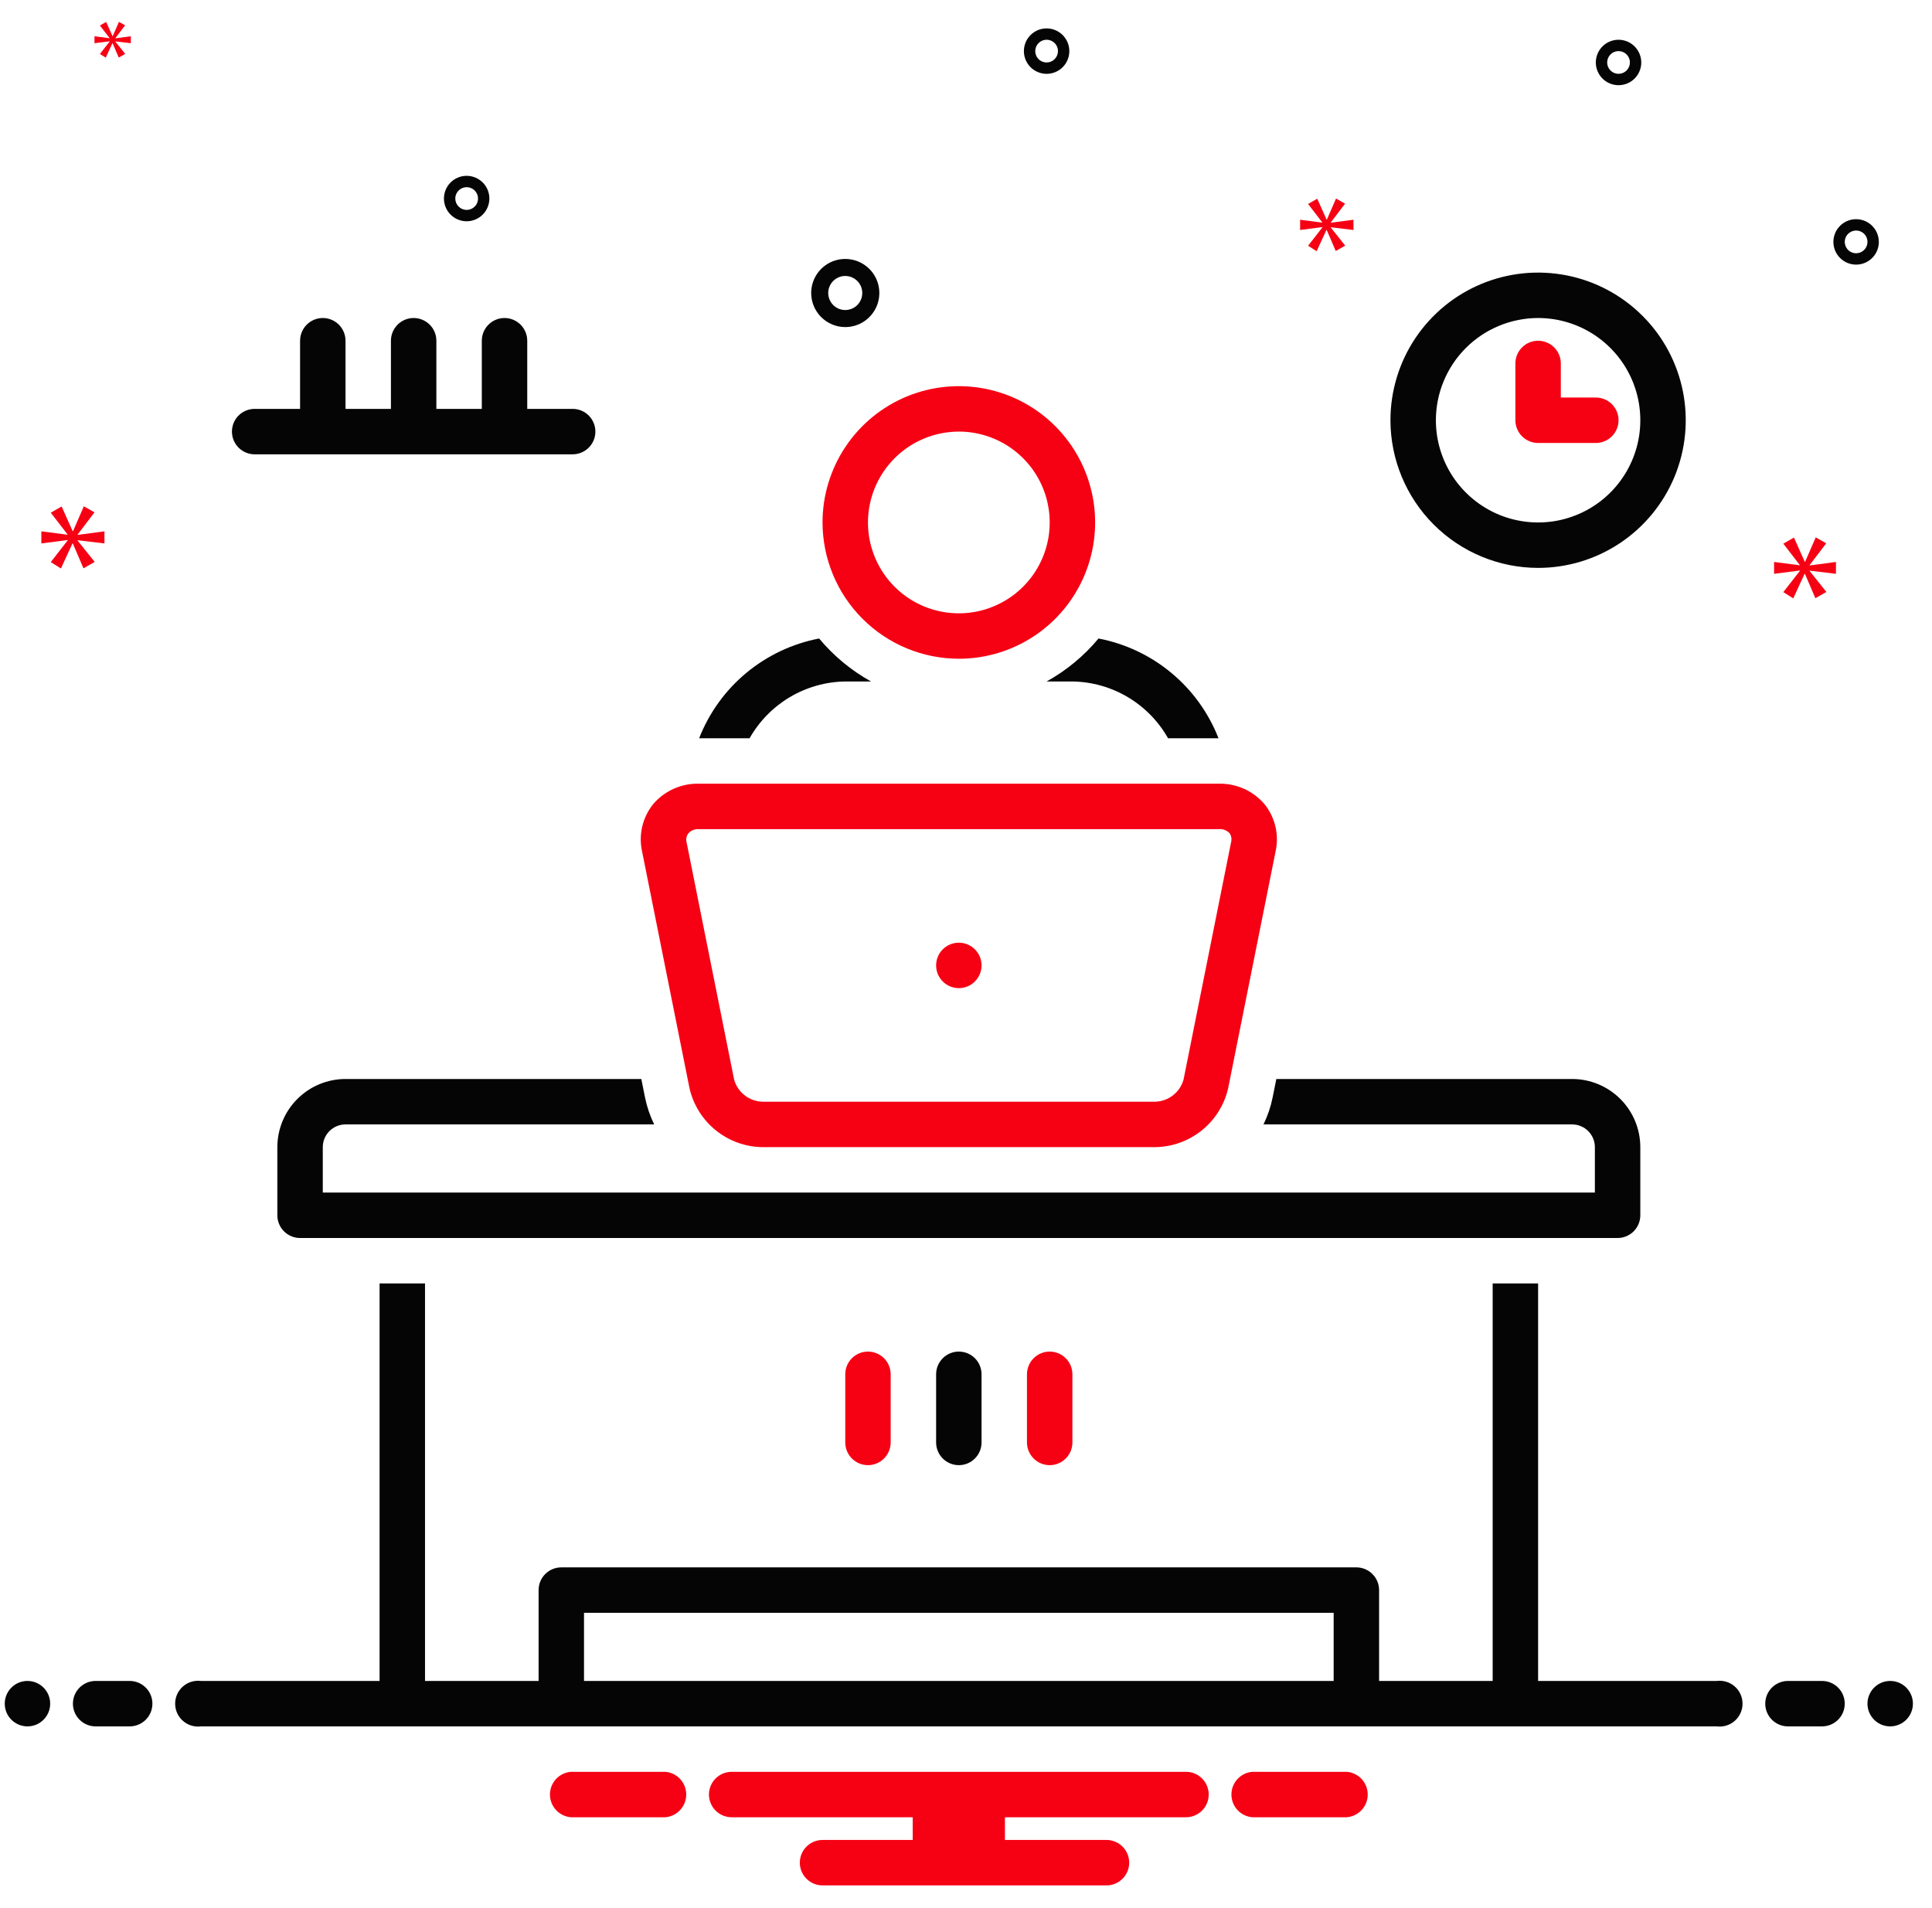
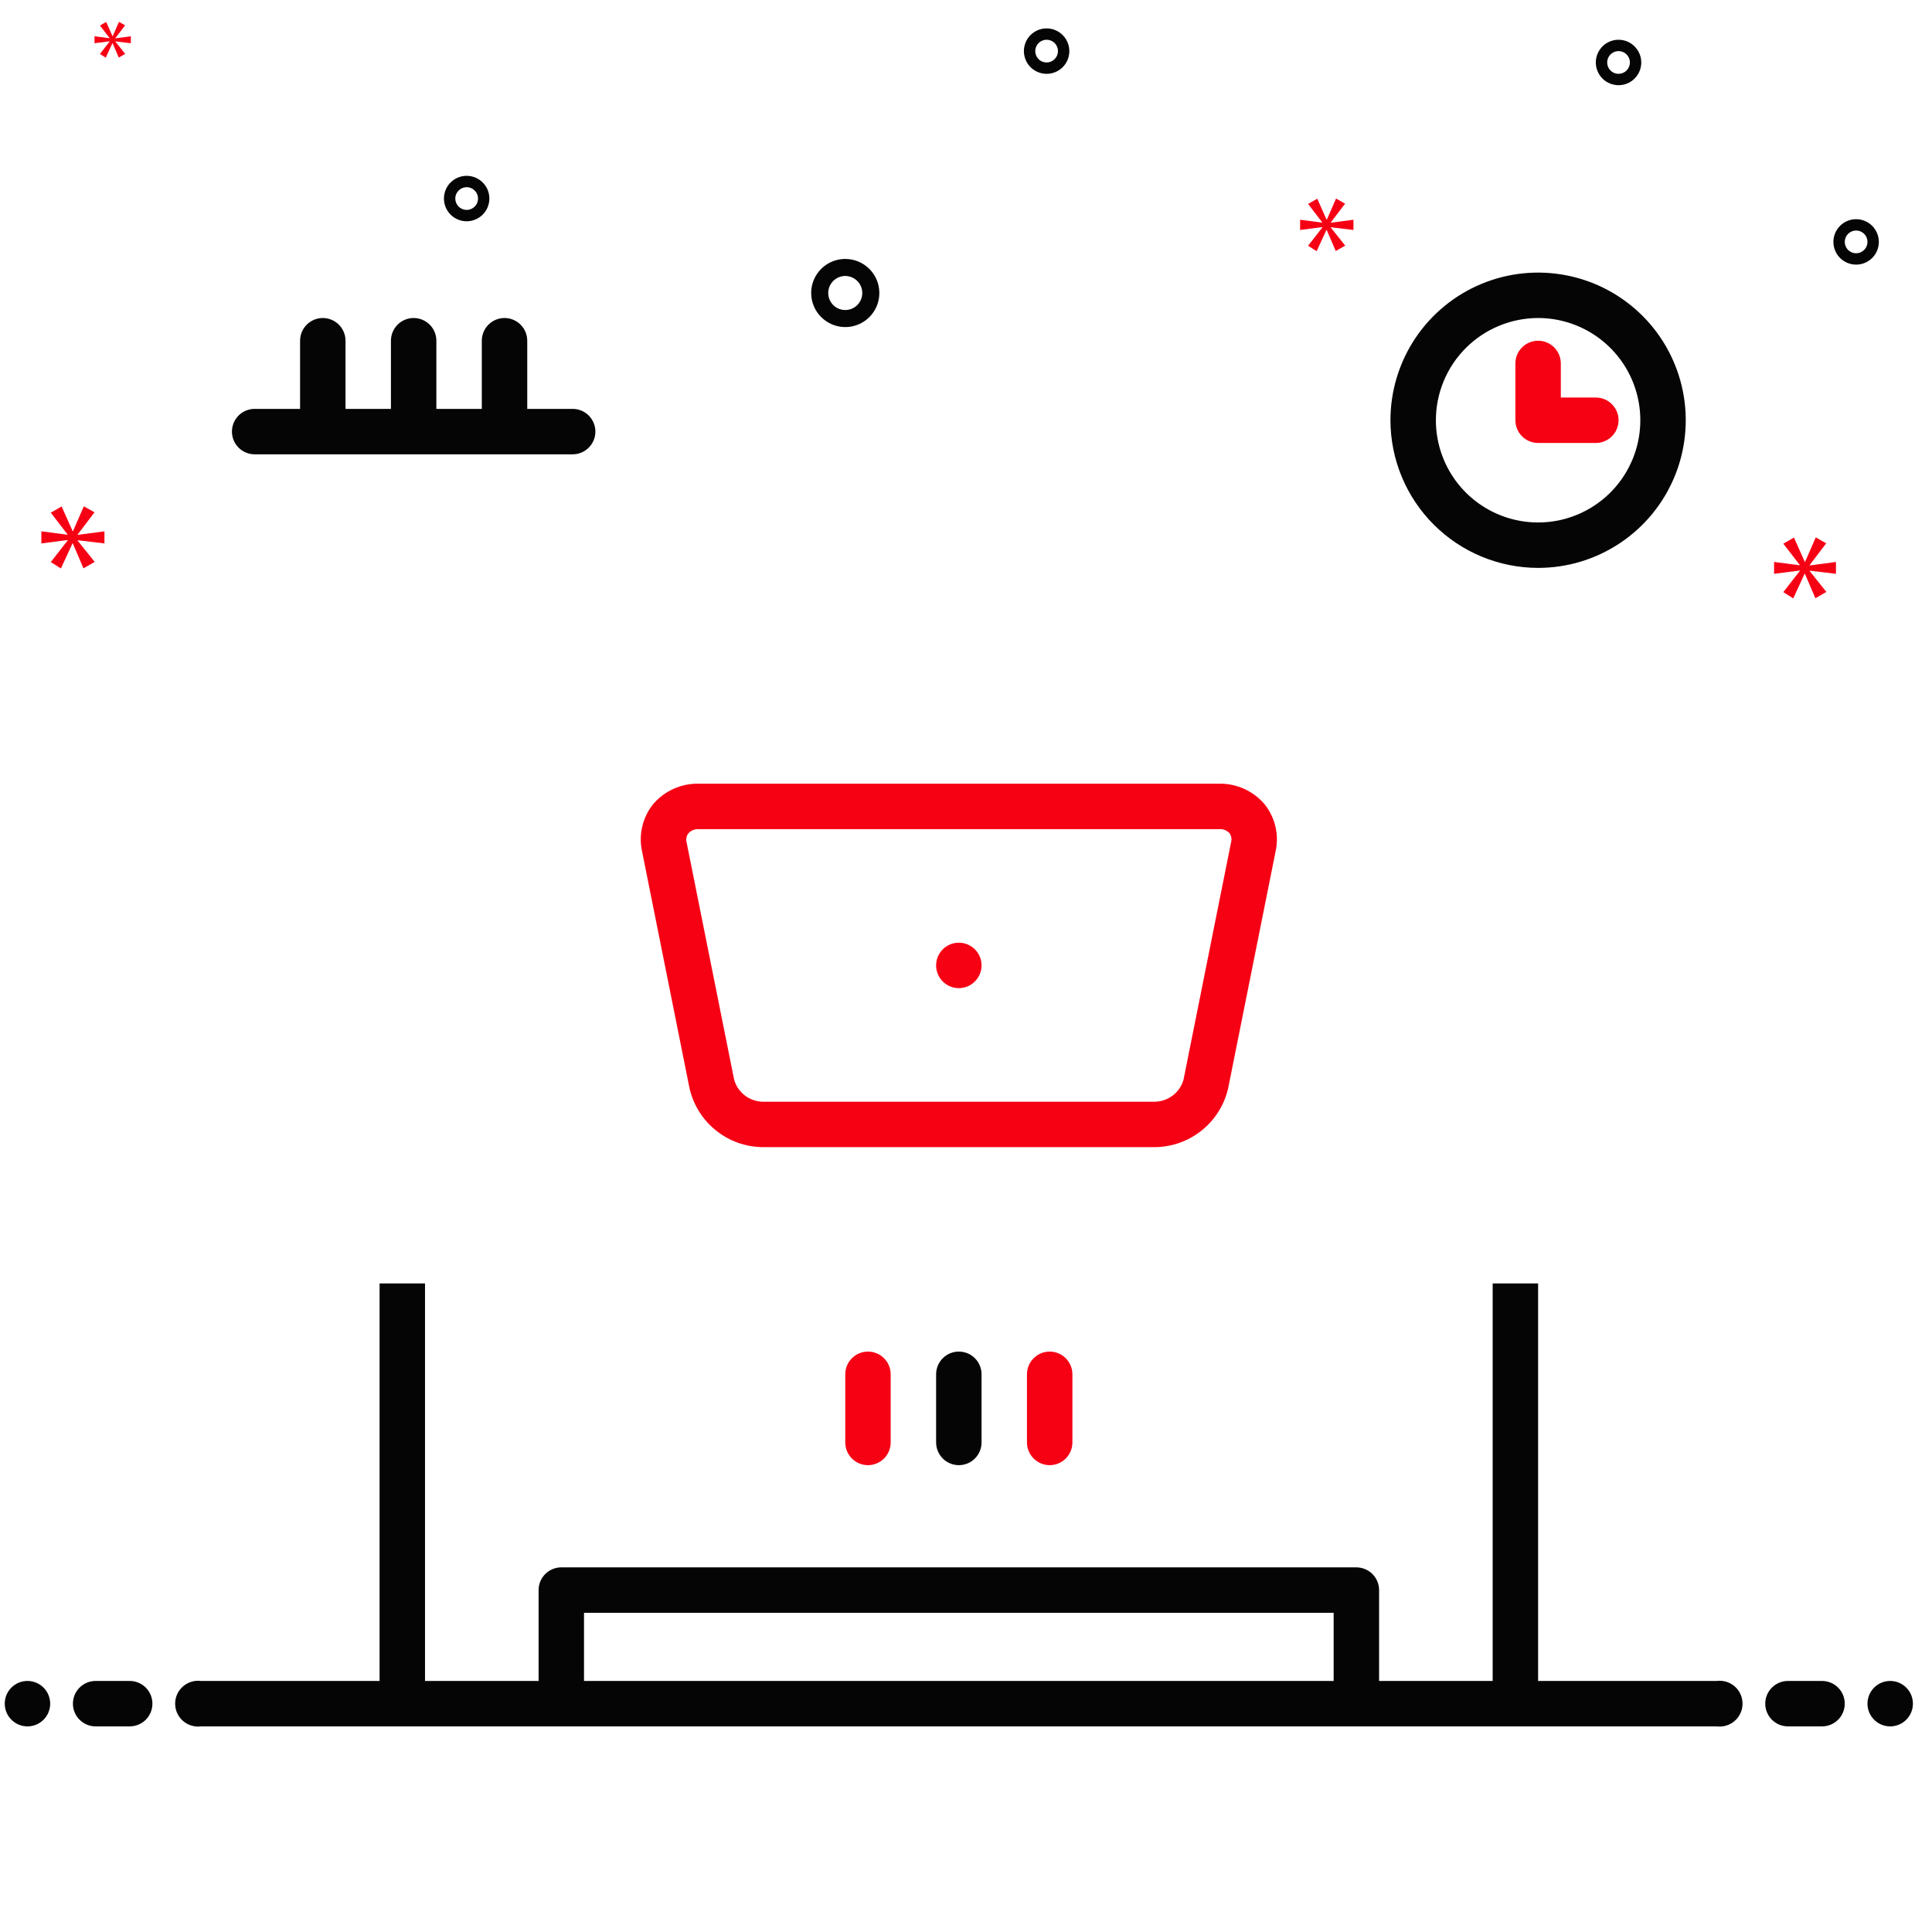
<svg xmlns="http://www.w3.org/2000/svg" width="81" height="80" viewBox="0 0 81 80" fill="none">
  <g clip-path="url(#clip0_323_554)">
    <path d="M35.438 13.713C35.72 13.713 35.996 13.63 36.231 13.473C36.466 13.316 36.649 13.092 36.758 12.832C36.866 12.57 36.894 12.283 36.839 12.006C36.784 11.729 36.648 11.474 36.448 11.275C36.248 11.075 35.993 10.939 35.716 10.884C35.439 10.829 35.152 10.857 34.891 10.965C34.63 11.073 34.407 11.256 34.25 11.491C34.093 11.726 34.009 12.002 34.009 12.285C34.01 12.664 34.16 13.027 34.428 13.294C34.696 13.562 35.059 13.713 35.438 13.713ZM35.438 11.57C35.579 11.57 35.717 11.612 35.834 11.691C35.952 11.769 36.044 11.881 36.098 12.011C36.152 12.142 36.166 12.286 36.138 12.424C36.111 12.563 36.043 12.69 35.943 12.79C35.843 12.89 35.716 12.958 35.577 12.985C35.438 13.013 35.295 12.999 35.164 12.945C35.034 12.891 34.922 12.799 34.844 12.682C34.765 12.564 34.723 12.426 34.723 12.285C34.724 12.095 34.799 11.914 34.933 11.78C35.067 11.646 35.248 11.571 35.438 11.57ZM77.819 9.19C77.63 9.19 77.446 9.245 77.29 9.35C77.133 9.455 77.011 9.603 76.939 9.777C76.867 9.951 76.848 10.143 76.885 10.328C76.921 10.512 77.012 10.682 77.145 10.815C77.278 10.948 77.448 11.039 77.633 11.076C77.818 11.113 78.009 11.094 78.183 11.022C78.357 10.95 78.506 10.828 78.611 10.671C78.715 10.514 78.771 10.33 78.771 10.142C78.771 9.889 78.67 9.647 78.492 9.469C78.313 9.29 78.071 9.19 77.819 9.19ZM77.819 10.618C77.725 10.618 77.632 10.59 77.554 10.538C77.476 10.486 77.415 10.411 77.379 10.324C77.343 10.237 77.333 10.141 77.352 10.049C77.37 9.957 77.415 9.872 77.482 9.805C77.549 9.739 77.633 9.693 77.726 9.675C77.818 9.656 77.914 9.666 78.001 9.702C78.088 9.738 78.162 9.799 78.215 9.877C78.267 9.956 78.295 10.048 78.295 10.142C78.295 10.268 78.245 10.389 78.155 10.479C78.066 10.568 77.945 10.618 77.819 10.618ZM43.88 1.191C43.691 1.191 43.507 1.246 43.351 1.351C43.194 1.456 43.072 1.604 43 1.778C42.928 1.952 42.909 2.144 42.946 2.329C42.983 2.513 43.073 2.683 43.206 2.816C43.34 2.95 43.509 3.04 43.694 3.077C43.879 3.114 44.07 3.095 44.244 3.023C44.418 2.951 44.567 2.829 44.672 2.672C44.776 2.515 44.832 2.331 44.832 2.143C44.832 1.89 44.731 1.648 44.553 1.47C44.374 1.291 44.132 1.191 43.88 1.191ZM43.88 2.619C43.786 2.619 43.694 2.591 43.615 2.539C43.537 2.487 43.476 2.412 43.44 2.325C43.404 2.238 43.394 2.142 43.413 2.05C43.431 1.958 43.477 1.873 43.543 1.806C43.61 1.74 43.695 1.694 43.787 1.676C43.879 1.657 43.975 1.667 44.062 1.703C44.149 1.739 44.224 1.8 44.276 1.878C44.328 1.957 44.356 2.049 44.356 2.143C44.356 2.269 44.306 2.39 44.216 2.479C44.127 2.569 44.006 2.619 43.88 2.619ZM67.858 1.667C67.67 1.667 67.486 1.723 67.329 1.827C67.173 1.932 67.051 2.081 66.978 2.255C66.906 2.429 66.888 2.62 66.924 2.805C66.961 2.99 67.052 3.159 67.185 3.293C67.318 3.426 67.488 3.516 67.673 3.553C67.857 3.59 68.049 3.571 68.223 3.499C68.397 3.427 68.546 3.305 68.65 3.148C68.755 2.992 68.811 2.807 68.811 2.619C68.811 2.367 68.71 2.125 68.531 1.946C68.353 1.767 68.111 1.667 67.858 1.667ZM67.858 3.095C67.764 3.095 67.672 3.067 67.594 3.015C67.516 2.963 67.454 2.888 67.418 2.801C67.382 2.714 67.373 2.619 67.391 2.526C67.41 2.434 67.455 2.349 67.522 2.282C67.588 2.216 67.673 2.17 67.766 2.152C67.858 2.134 67.954 2.143 68.041 2.179C68.128 2.215 68.202 2.276 68.254 2.355C68.307 2.433 68.335 2.525 68.335 2.619C68.335 2.745 68.284 2.866 68.195 2.956C68.106 3.045 67.985 3.095 67.858 3.095ZM20.517 8.324C20.517 8.136 20.461 7.952 20.357 7.795C20.252 7.639 20.103 7.517 19.929 7.445C19.755 7.372 19.564 7.354 19.379 7.39C19.194 7.427 19.024 7.518 18.891 7.651C18.758 7.784 18.667 7.954 18.631 8.139C18.594 8.323 18.613 8.515 18.685 8.689C18.757 8.863 18.879 9.012 19.036 9.116C19.192 9.221 19.376 9.277 19.565 9.277C19.817 9.277 20.059 9.176 20.238 8.998C20.416 8.819 20.517 8.577 20.517 8.324ZM19.088 8.324C19.088 8.23 19.116 8.138 19.169 8.06C19.221 7.982 19.295 7.921 19.383 7.884C19.47 7.848 19.565 7.839 19.658 7.857C19.75 7.876 19.835 7.921 19.901 7.988C19.968 8.054 20.013 8.139 20.032 8.232C20.05 8.324 20.041 8.42 20.005 8.507C19.969 8.594 19.908 8.668 19.829 8.72C19.751 8.773 19.659 8.801 19.565 8.801C19.438 8.8 19.317 8.75 19.228 8.661C19.139 8.572 19.089 8.451 19.088 8.324Z" fill="#050505" />
    <path d="M3.254 22.412L3.962 21.48L3.515 21.227L3.061 22.27H3.046L2.584 21.234L2.129 21.495L2.83 22.404V22.419L1.734 22.277V22.784L2.837 22.642V22.657L2.129 23.566L2.554 23.834L3.039 22.784H3.053L3.5 23.827L3.97 23.559L3.254 22.665V22.65L4.379 22.784V22.277L3.254 22.426V22.412Z" fill="#F60014" />
    <path d="M4.597 1.74L4.189 2.263L4.434 2.418L4.713 1.812H4.721L4.979 2.413L5.249 2.259L4.837 1.744V1.735L5.485 1.812V1.521L4.837 1.607V1.598L5.245 1.062L4.988 0.916L4.726 1.516H4.717L4.451 0.92L4.189 1.07L4.593 1.594V1.602L3.962 1.521V1.812L4.597 1.731V1.74Z" fill="#F60014" />
    <path d="M76.973 24.058V23.561L75.87 23.707V23.692L76.565 22.779L76.126 22.53L75.68 23.553H75.665L75.213 22.538L74.766 22.794L75.454 23.685V23.7L74.379 23.561V24.058L75.461 23.919V23.934L74.766 24.825L75.183 25.089L75.658 24.058H75.672L76.111 25.081L76.572 24.818L75.87 23.941V23.926L76.973 24.058Z" fill="#F60014" />
    <path d="M55.794 9.327L56.393 8.539L56.014 8.324L55.63 9.207H55.617L55.227 8.331L54.842 8.551L55.434 9.321V9.333L54.508 9.213V9.642L55.441 9.522V9.535L54.842 10.304L55.201 10.531L55.611 9.642H55.623L56.002 10.524L56.399 10.298L55.794 9.541V9.528L56.745 9.642V9.213L55.794 9.339V9.327Z" fill="#F60014" />
    <path d="M1.152 72.381C1.678 72.381 2.104 71.955 2.104 71.429C2.104 70.903 1.678 70.476 1.152 70.476C0.626 70.476 0.199 70.903 0.199 71.429C0.199 71.955 0.626 72.381 1.152 72.381Z" fill="#050505" />
    <path d="M5.438 70.476H4.009C3.756 70.476 3.514 70.577 3.336 70.755C3.157 70.934 3.057 71.176 3.057 71.429C3.057 71.681 3.157 71.924 3.336 72.102C3.514 72.281 3.756 72.381 4.009 72.381H5.438C5.69 72.381 5.932 72.281 6.111 72.102C6.29 71.924 6.39 71.681 6.39 71.429C6.39 71.176 6.29 70.934 6.111 70.755C5.932 70.577 5.69 70.476 5.438 70.476ZM76.39 70.476H74.961C74.709 70.476 74.467 70.577 74.288 70.755C74.109 70.934 74.009 71.176 74.009 71.429C74.009 71.681 74.109 71.924 74.288 72.102C74.467 72.281 74.709 72.381 74.961 72.381H76.39C76.643 72.381 76.885 72.281 77.063 72.102C77.242 71.924 77.342 71.681 77.342 71.429C77.342 71.176 77.242 70.934 77.063 70.755C76.885 70.577 76.643 70.476 76.39 70.476Z" fill="#050505" />
    <path d="M79.247 72.381C79.773 72.381 80.2 71.955 80.2 71.429C80.2 70.903 79.773 70.476 79.247 70.476C78.721 70.476 78.295 70.903 78.295 71.429C78.295 71.955 78.721 72.381 79.247 72.381Z" fill="#050505" />
-     <path d="M56.463 74.286H52.507C52.268 74.305 52.044 74.414 51.881 74.59C51.718 74.767 51.628 74.998 51.628 75.238C51.628 75.478 51.718 75.71 51.881 75.886C52.044 76.063 52.268 76.171 52.507 76.191H56.463C56.703 76.171 56.926 76.063 57.089 75.886C57.252 75.71 57.342 75.478 57.342 75.238C57.342 74.998 57.252 74.767 57.089 74.59C56.926 74.414 56.703 74.305 56.463 74.286ZM27.892 74.286H23.936C23.696 74.305 23.473 74.414 23.31 74.59C23.147 74.767 23.057 74.998 23.057 75.238C23.057 75.478 23.147 75.71 23.31 75.886C23.473 76.063 23.696 76.171 23.936 76.191H27.892C28.131 76.171 28.355 76.063 28.518 75.886C28.68 75.71 28.771 75.478 28.771 75.238C28.771 74.998 28.68 74.767 28.518 74.59C28.355 74.414 28.131 74.305 27.892 74.286ZM49.723 74.286H30.676C30.423 74.286 30.181 74.386 30.002 74.565C29.824 74.743 29.723 74.986 29.723 75.238C29.723 75.491 29.824 75.733 30.002 75.912C30.181 76.09 30.423 76.191 30.676 76.191H38.266V77.143H34.485C34.233 77.143 33.99 77.243 33.812 77.422C33.633 77.6 33.533 77.843 33.533 78.095C33.533 78.348 33.633 78.59 33.812 78.769C33.99 78.947 34.233 79.048 34.485 79.048H46.39C46.643 79.048 46.885 78.947 47.063 78.769C47.242 78.59 47.342 78.348 47.342 78.095C47.342 77.843 47.242 77.6 47.063 77.422C46.885 77.243 46.643 77.143 46.39 77.143H42.133V76.191H49.723C49.976 76.191 50.218 76.09 50.397 75.912C50.575 75.733 50.676 75.491 50.676 75.238C50.676 74.986 50.575 74.743 50.397 74.565C50.218 74.386 49.976 74.286 49.723 74.286ZM40.2 27.619C41.33 27.619 42.434 27.284 43.374 26.656C44.314 26.028 45.046 25.136 45.479 24.092C45.911 23.048 46.025 21.899 45.804 20.79C45.584 19.682 45.039 18.664 44.24 17.864C43.441 17.065 42.423 16.521 41.315 16.3C40.206 16.08 39.057 16.193 38.013 16.625C36.969 17.058 36.076 17.79 35.449 18.73C34.821 19.669 34.485 20.774 34.485 21.904C34.487 23.419 35.09 24.872 36.161 25.943C37.232 27.015 38.684 27.617 40.2 27.619ZM40.2 18.095C40.953 18.095 41.69 18.319 42.316 18.737C42.943 19.156 43.431 19.751 43.719 20.447C44.007 21.143 44.083 21.909 43.936 22.648C43.789 23.387 43.426 24.066 42.893 24.599C42.36 25.131 41.681 25.494 40.942 25.641C40.203 25.788 39.437 25.713 38.741 25.424C38.045 25.136 37.45 24.648 37.032 24.021C36.613 23.394 36.39 22.658 36.39 21.904C36.391 20.894 36.793 19.926 37.507 19.212C38.221 18.498 39.19 18.096 40.2 18.095Z" fill="#F60014" />
-     <path d="M68.771 50.952V48.095C68.77 47.338 68.469 46.611 67.933 46.076C67.397 45.54 66.671 45.239 65.914 45.238H53.511L53.355 46.015C53.276 46.406 53.147 46.785 52.972 47.143H65.914C66.166 47.143 66.408 47.244 66.587 47.422C66.765 47.601 66.866 47.843 66.866 48.095V50H13.533V48.095C13.533 47.843 13.633 47.601 13.812 47.422C13.991 47.244 14.233 47.143 14.485 47.143H27.427C27.252 46.785 27.123 46.406 27.043 46.015L26.888 45.238H14.485C13.728 45.239 13.001 45.54 12.466 46.076C11.93 46.611 11.629 47.338 11.628 48.095V50.952C11.628 51.205 11.728 51.447 11.907 51.626C12.085 51.804 12.328 51.905 12.58 51.905H67.818C68.071 51.905 68.313 51.804 68.492 51.626C68.67 51.447 68.771 51.205 68.771 50.952ZM43.88 28.572H44.962C45.78 28.584 46.58 28.81 47.284 29.228C47.987 29.646 48.569 30.24 48.971 30.952H51.086C50.67 29.887 49.99 28.944 49.111 28.213C48.231 27.482 47.18 26.985 46.056 26.77C45.449 27.5 44.711 28.111 43.88 28.572ZM35.437 28.572H36.519C35.688 28.111 34.95 27.5 34.342 26.77C33.219 26.985 32.168 27.482 31.288 28.213C30.408 28.944 29.729 29.887 29.312 30.952H31.427C31.83 30.24 32.412 29.646 33.115 29.228C33.819 28.81 34.619 28.584 35.437 28.572Z" fill="#050505" />
    <path d="M28.911 45.64C29.073 46.332 29.461 46.949 30.015 47.394C30.568 47.839 31.254 48.086 31.964 48.095H48.435C49.145 48.086 49.831 47.839 50.384 47.394C50.938 46.949 51.326 46.332 51.488 45.64L53.482 35.685C53.556 35.344 53.552 34.99 53.472 34.651C53.392 34.311 53.237 33.993 53.019 33.72C52.785 33.444 52.491 33.222 52.16 33.073C51.829 32.924 51.469 32.85 51.106 32.857H29.293C28.93 32.85 28.57 32.924 28.239 33.073C27.908 33.222 27.614 33.444 27.38 33.72C27.162 33.993 27.007 34.311 26.927 34.651C26.847 34.99 26.843 35.344 26.917 35.685L28.911 45.64ZM28.863 34.936C28.917 34.877 28.984 34.831 29.058 34.801C29.133 34.771 29.213 34.758 29.293 34.762H51.106C51.187 34.756 51.269 34.767 51.345 34.796C51.421 34.825 51.489 34.87 51.546 34.928C51.585 34.983 51.611 35.046 51.623 35.112C51.635 35.178 51.632 35.246 51.614 35.311L49.62 45.267C49.547 45.526 49.392 45.756 49.179 45.922C48.965 46.089 48.705 46.182 48.435 46.191H31.964C31.694 46.182 31.433 46.089 31.22 45.922C31.007 45.756 30.852 45.526 30.779 45.267C30.779 45.267 28.797 35.371 28.785 35.312C28.768 35.247 28.767 35.18 28.78 35.115C28.794 35.05 28.822 34.989 28.863 34.936Z" fill="#F60014" />
    <path d="M10.676 19.048H24.009C24.262 19.048 24.504 18.947 24.683 18.769C24.861 18.59 24.962 18.348 24.962 18.095C24.962 17.843 24.861 17.601 24.683 17.422C24.504 17.243 24.262 17.143 24.009 17.143H22.105V14.286C22.105 14.033 22.004 13.791 21.826 13.612C21.647 13.434 21.405 13.333 21.152 13.333C20.9 13.333 20.657 13.434 20.479 13.612C20.3 13.791 20.2 14.033 20.2 14.286V17.143H18.295V14.286C18.295 14.033 18.195 13.791 18.016 13.612C17.837 13.434 17.595 13.333 17.343 13.333C17.09 13.333 16.848 13.434 16.669 13.612C16.491 13.791 16.39 14.033 16.39 14.286V17.143H14.486V14.286C14.486 14.033 14.385 13.791 14.207 13.612C14.028 13.434 13.786 13.333 13.533 13.333C13.281 13.333 13.038 13.434 12.86 13.612C12.681 13.791 12.581 14.033 12.581 14.286V17.143H10.676C10.423 17.143 10.181 17.243 10.003 17.422C9.824 17.601 9.724 17.843 9.724 18.095C9.724 18.348 9.824 18.59 10.003 18.769C10.181 18.947 10.423 19.048 10.676 19.048ZM64.486 23.81C65.71 23.81 66.907 23.447 67.925 22.766C68.943 22.086 69.736 21.119 70.205 19.988C70.673 18.857 70.796 17.612 70.557 16.411C70.318 15.211 69.729 14.107 68.863 13.242C67.997 12.376 66.894 11.786 65.693 11.548C64.492 11.309 63.248 11.431 62.117 11.9C60.985 12.368 60.019 13.162 59.338 14.18C58.658 15.198 58.295 16.395 58.295 17.619C58.297 19.26 58.95 20.834 60.11 21.994C61.271 23.155 62.844 23.808 64.486 23.81ZM64.486 13.333C65.333 13.333 66.162 13.585 66.867 14.056C67.571 14.527 68.121 15.196 68.445 15.979C68.769 16.762 68.854 17.624 68.689 18.455C68.523 19.287 68.115 20.05 67.516 20.65C66.917 21.249 66.153 21.657 65.322 21.823C64.49 21.988 63.629 21.903 62.846 21.579C62.062 21.254 61.393 20.705 60.922 20C60.451 19.295 60.2 18.467 60.2 17.619C60.201 16.483 60.653 15.393 61.456 14.59C62.26 13.787 63.349 13.335 64.486 13.333ZM39.247 57.619V60.476C39.247 60.729 39.348 60.971 39.526 61.15C39.705 61.328 39.947 61.429 40.2 61.429C40.452 61.429 40.695 61.328 40.873 61.15C41.052 60.971 41.152 60.729 41.152 60.476V57.619C41.152 57.367 41.052 57.124 40.873 56.946C40.695 56.767 40.452 56.667 40.2 56.667C39.947 56.667 39.705 56.767 39.526 56.946C39.348 57.124 39.247 57.367 39.247 57.619Z" fill="#050505" />
    <path d="M43.056 57.619V60.476C43.056 60.729 43.157 60.971 43.336 61.15C43.514 61.328 43.756 61.429 44.009 61.429C44.261 61.429 44.504 61.328 44.682 61.15C44.861 60.971 44.961 60.729 44.961 60.476V57.619C44.961 57.367 44.861 57.124 44.682 56.946C44.504 56.767 44.261 56.667 44.009 56.667C43.756 56.667 43.514 56.767 43.336 56.946C43.157 57.124 43.056 57.367 43.056 57.619ZM35.438 57.619V60.476C35.438 60.729 35.538 60.971 35.716 61.15C35.895 61.328 36.137 61.429 36.39 61.429C36.642 61.429 36.885 61.328 37.063 61.15C37.242 60.971 37.342 60.729 37.342 60.476V57.619C37.342 57.367 37.242 57.124 37.063 56.946C36.885 56.767 36.642 56.667 36.39 56.667C36.137 56.667 35.895 56.767 35.716 56.946C35.538 57.124 35.438 57.367 35.438 57.619Z" fill="#F60014" />
    <path d="M40.2 41.429C40.725 41.429 41.152 41.002 41.152 40.476C41.152 39.95 40.725 39.524 40.2 39.524C39.673 39.524 39.247 39.95 39.247 40.476C39.247 41.002 39.673 41.429 40.2 41.429Z" fill="#F60014" />
    <path d="M64.486 18.572H66.906C67.159 18.572 67.401 18.471 67.58 18.293C67.758 18.114 67.859 17.872 67.859 17.619C67.859 17.366 67.758 17.124 67.58 16.946C67.401 16.767 67.159 16.667 66.906 16.667H65.438V15.238C65.438 14.986 65.338 14.743 65.159 14.565C64.98 14.386 64.738 14.286 64.486 14.286C64.233 14.286 63.991 14.386 63.812 14.565C63.633 14.743 63.533 14.986 63.533 15.238V17.619C63.533 17.872 63.634 18.114 63.812 18.293C63.991 18.471 64.233 18.572 64.486 18.572Z" fill="#F60014" />
    <path d="M71.972 70.476H64.486V53.81H62.581V70.476H57.819V66.667C57.819 66.414 57.718 66.172 57.54 65.993C57.361 65.815 57.119 65.714 56.866 65.714H23.533C23.28 65.714 23.038 65.815 22.86 65.993C22.681 66.172 22.581 66.414 22.581 66.667V70.476H17.819V53.81H15.914V70.476H8.428C8.292 70.459 8.154 70.47 8.024 70.51C7.893 70.549 7.772 70.617 7.67 70.707C7.567 70.797 7.485 70.908 7.428 71.032C7.372 71.157 7.343 71.292 7.343 71.429C7.343 71.565 7.372 71.7 7.428 71.825C7.485 71.949 7.567 72.06 7.67 72.15C7.772 72.241 7.893 72.308 8.024 72.347C8.154 72.387 8.292 72.399 8.428 72.381H71.972C72.107 72.399 72.245 72.387 72.376 72.347C72.506 72.308 72.627 72.241 72.73 72.15C72.833 72.06 72.915 71.949 72.971 71.825C73.028 71.7 73.057 71.565 73.057 71.429C73.057 71.292 73.028 71.157 72.971 71.032C72.915 70.908 72.833 70.797 72.73 70.707C72.627 70.617 72.506 70.549 72.376 70.51C72.245 70.47 72.107 70.459 71.972 70.476ZM24.485 67.619H55.914V70.476H24.485V67.619Z" fill="#050505" />
  </g>
  <defs>
    <clipPath id="clip0_323_554">
      <rect width="80" height="80" fill="white" transform="translate(0.199)" />
    </clipPath>
  </defs>
</svg>